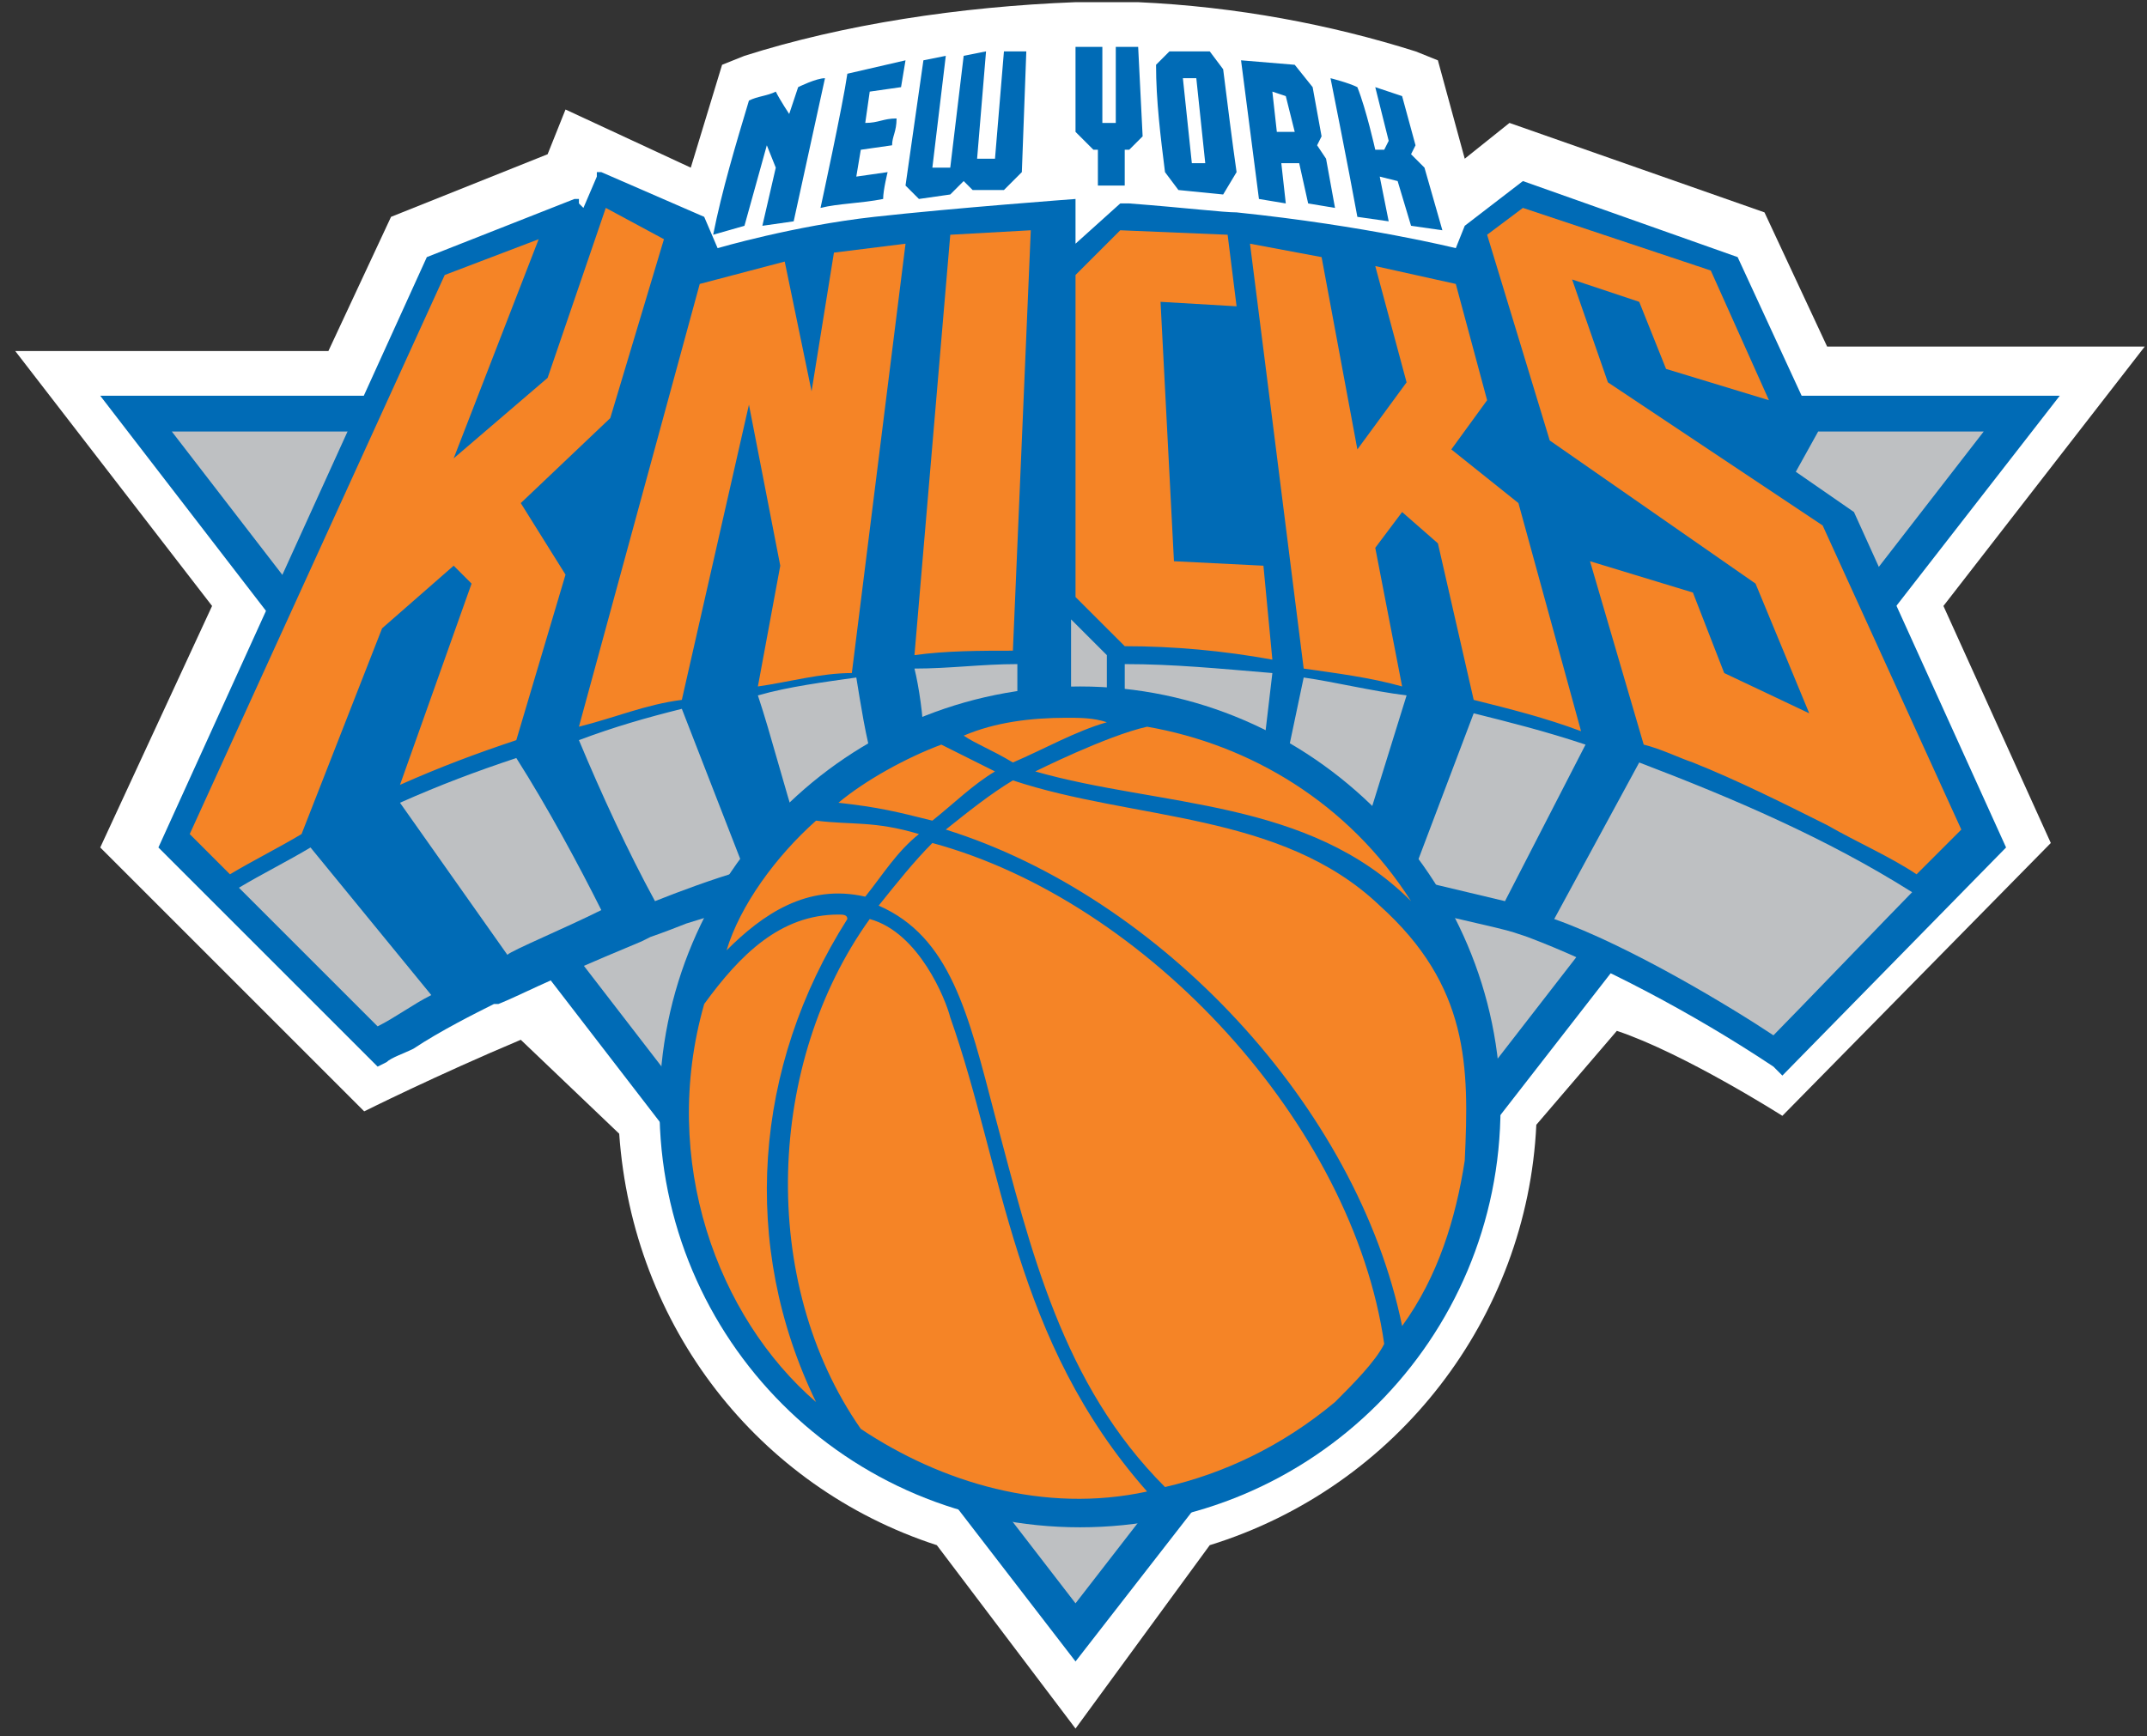
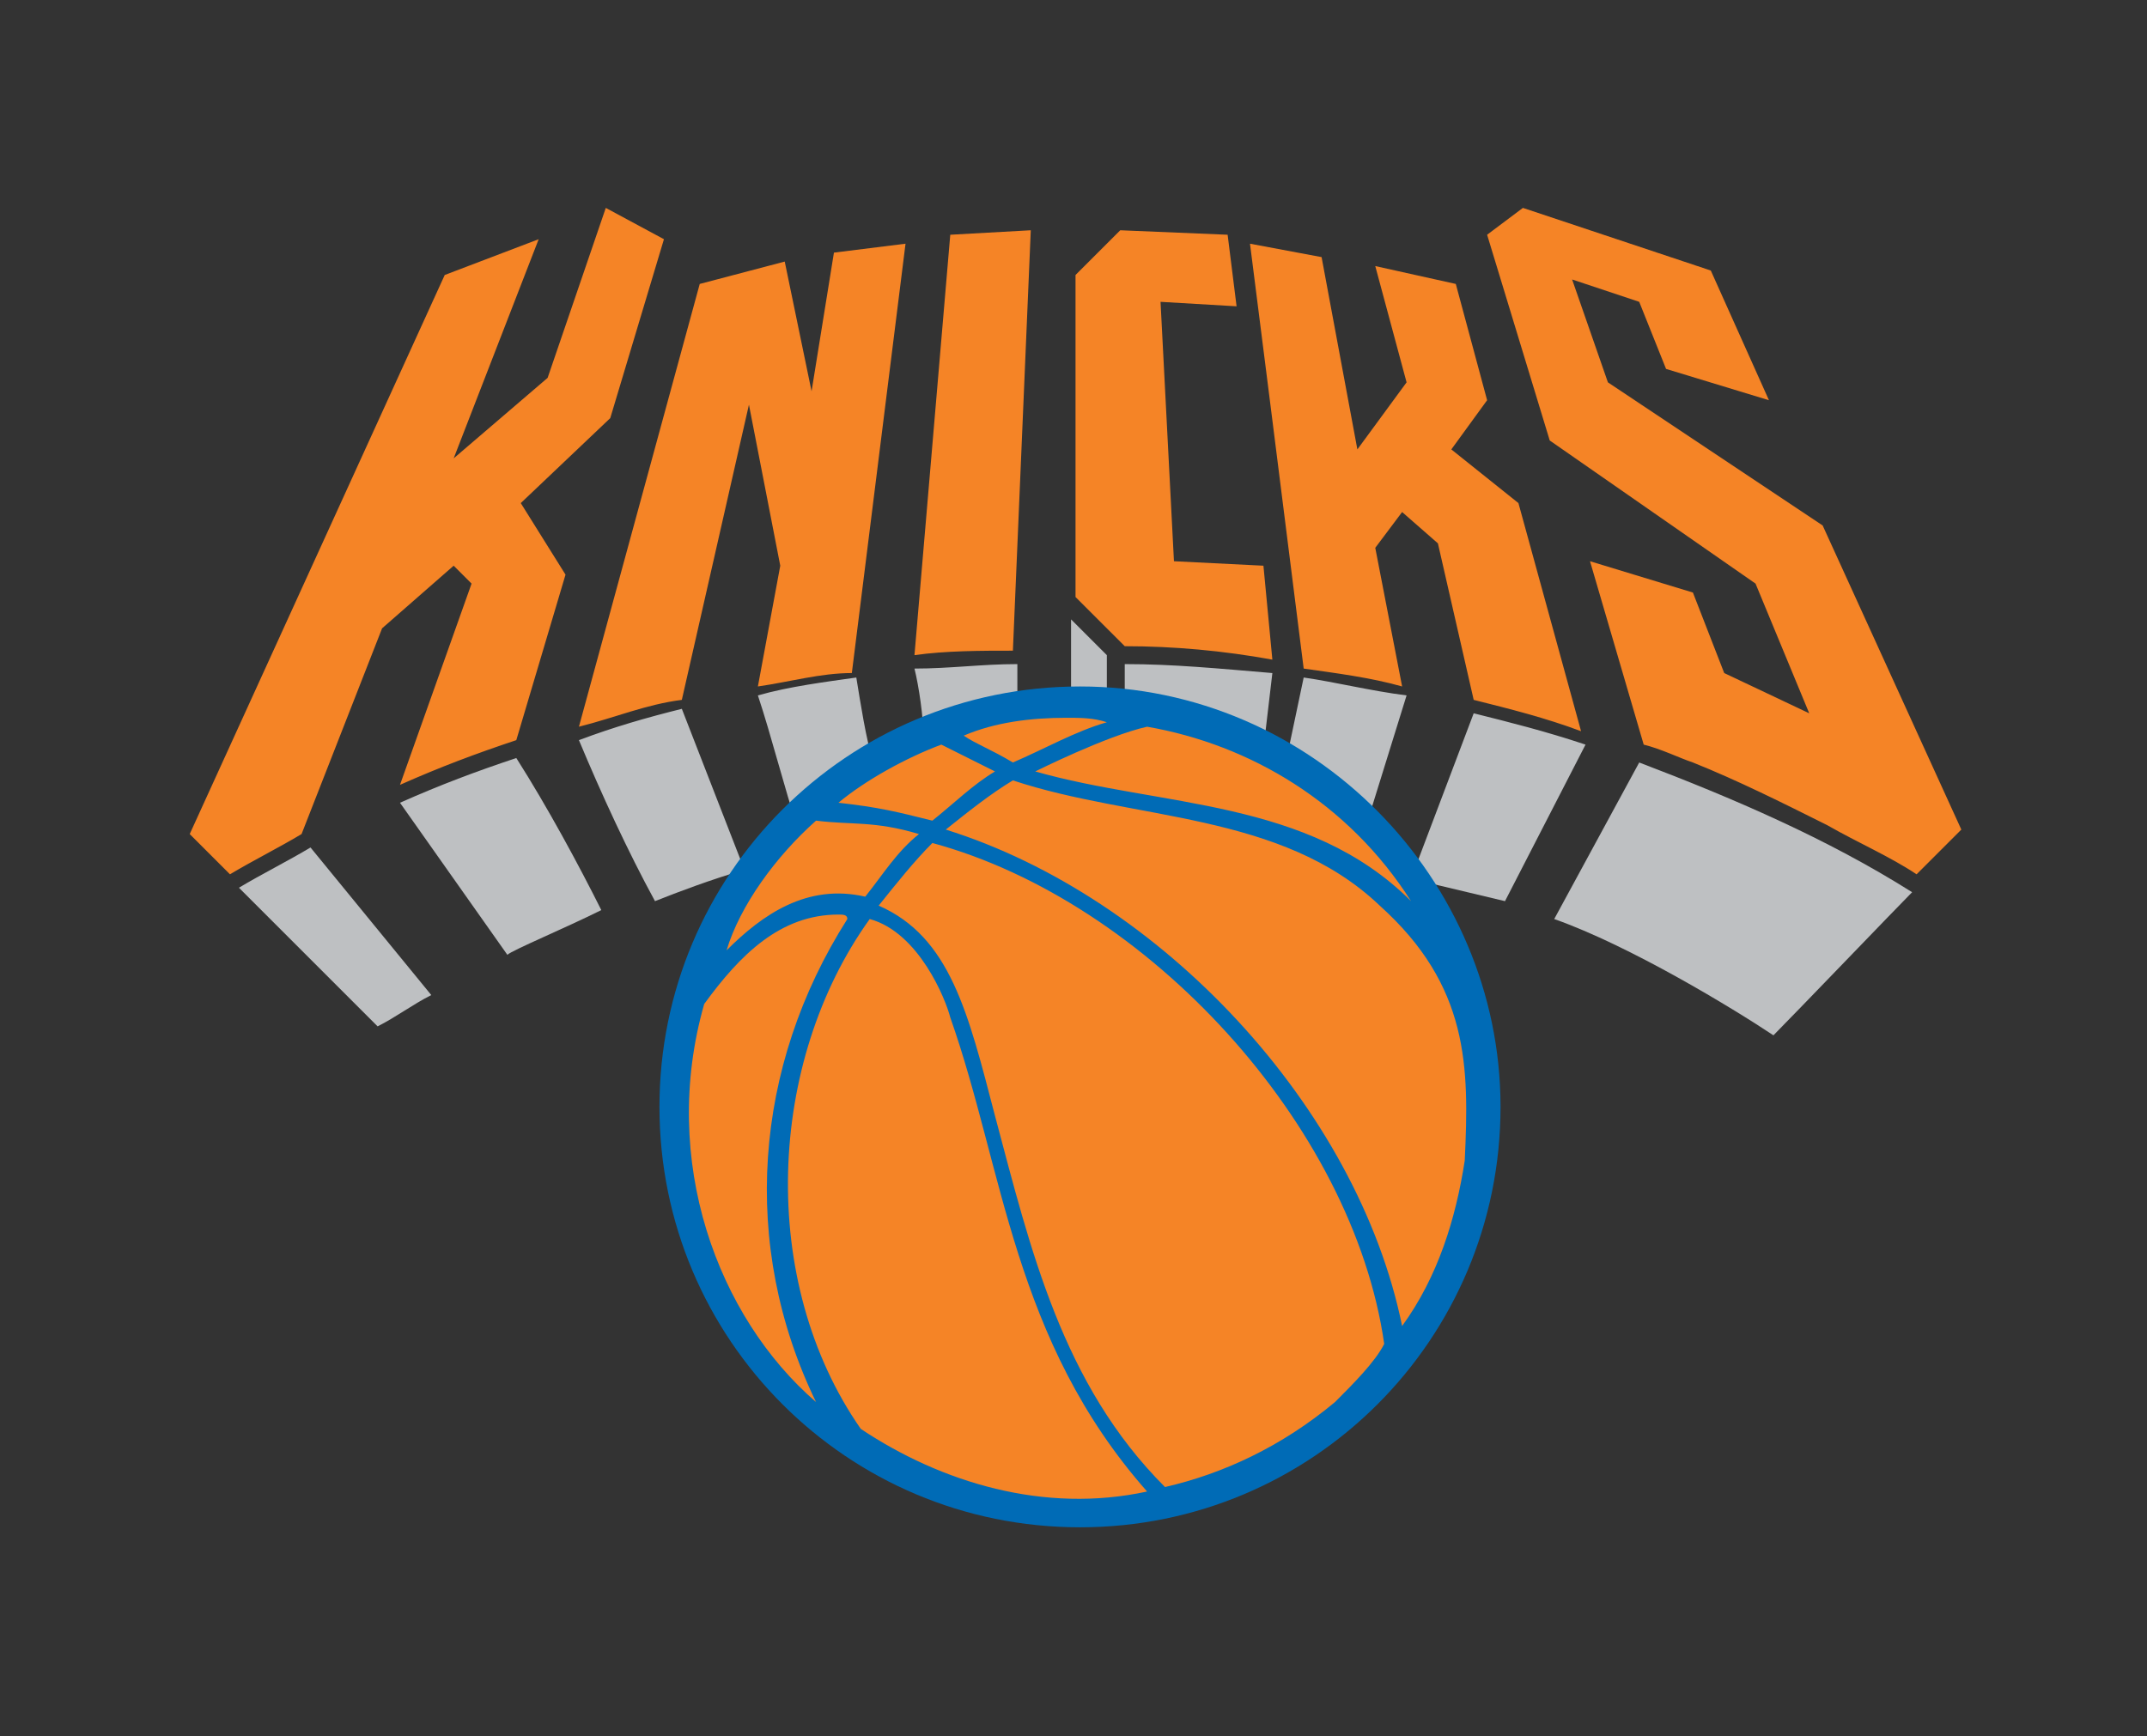
<svg xmlns="http://www.w3.org/2000/svg" width="136" height="110" viewBox="0 0 136 110" fill="none">
  <rect x="0" y="0" width="136" height="110" fill="#333333" stroke="none" />
-   <path d="M68.128 109.525L59.343 97.906C48.008 94.222 40.073 84.02 39.223 71.835L32.988 65.883C27.604 68.151 23.07 70.418 23.07 70.418L6.35 53.698L13.434 38.395L0.965 22.242H20.802L24.77 13.74L34.688 9.773L35.822 6.939L43.757 10.623L45.74 4.105L47.157 3.538C53.392 1.555 60.76 0.421 68.128 0.138C68.412 0.138 70.679 0.138 70.679 0.138C70.962 0.138 72.096 0.138 72.096 0.138C78.33 0.421 84.281 1.554 89.666 3.255L91.082 3.822L92.783 10.056L95.617 7.789L111.77 13.457L115.737 21.958H135.858L123.105 38.395L129.907 53.414L112.903 70.701C112.903 70.701 106.669 66.734 102.418 65.317L97.317 71.268C96.75 83.454 88.532 94.222 76.63 97.906L68.128 109.525Z" fill="white" />
-   <path d="M68.128 2.972V8.356L69.262 9.489H69.545V11.757H71.245V9.489H71.529L72.379 8.639L72.096 2.972C71.529 2.972 70.678 2.972 70.678 2.972V7.789H69.828V2.972C69.545 2.972 68.411 2.972 68.128 2.972ZM65.011 3.255C64.444 3.255 64.161 3.255 63.594 3.255L63.027 10.056H61.894L62.46 3.255L61.043 3.538L60.193 10.623H59.06L59.91 3.538L58.493 3.822L57.359 11.757L58.209 12.607L60.193 12.323L61.043 11.473L61.61 12.04H63.594L64.728 10.906L65.011 3.255ZM74.079 3.255C73.796 3.538 73.513 3.822 73.229 4.105C73.229 6.372 73.512 8.639 73.796 10.906L74.646 12.04L77.48 12.323L78.33 10.906C78.047 8.923 77.763 6.656 77.48 4.388L76.63 3.255H74.079ZM78.613 3.822L79.747 12.607L81.447 12.89L81.164 10.34H82.297L82.864 12.89L84.565 13.174L83.998 10.056L83.431 9.206L83.714 8.639L83.148 5.522L82.014 4.105L78.613 3.822ZM57.359 3.822L53.675 4.672C53.392 6.656 51.975 13.174 51.975 13.174C53.109 12.89 54.526 12.89 55.942 12.607C55.942 12.04 56.226 10.906 56.226 10.906L54.242 11.19L54.526 9.489L56.509 9.206C56.509 8.639 56.792 8.356 56.792 7.506C55.942 7.506 55.659 7.789 54.809 7.789L55.092 5.805L57.076 5.522L57.359 3.822ZM84.281 4.955C84.281 4.955 85.415 10.623 85.981 13.74L87.965 14.024L87.398 11.19L88.532 11.473L89.382 14.307L91.366 14.59L90.232 10.623L89.382 9.773L89.665 9.206L88.815 6.089C87.965 5.805 87.115 5.522 87.115 5.522L87.965 8.923L87.682 9.489H87.115C87.115 9.489 86.548 6.939 85.981 5.522C85.415 5.239 84.281 4.955 84.281 4.955ZM74.929 4.955H75.779L76.346 10.34H75.496L74.929 4.955ZM52.258 4.955C51.692 4.955 50.558 5.522 50.558 5.522L49.991 7.222C49.991 7.222 49.425 6.372 49.141 5.805C48.574 6.089 48.008 6.089 47.441 6.372C46.591 9.206 45.74 12.04 45.174 14.874L47.157 14.307L48.574 9.206L49.141 10.623L48.291 14.307L50.275 14.024L52.258 4.955ZM80.597 5.805L81.447 6.089L82.014 8.356H80.88L80.597 5.805ZM6.35 25.076L68.128 105.274L130.473 25.076H6.35Z" fill="#006BB6" />
-   <path d="M125.656 27.343L68.128 101.59L10.884 27.343H125.656Z" fill="#BEC0C2" />
-   <path d="M117.438 32.444L113.754 29.893L115.17 27.343L110.07 16.291L96.467 11.473L92.783 14.307L92.216 15.724C92.216 15.724 86.548 14.307 78.33 13.457C77.48 13.457 75.213 13.174 71.529 12.89H71.245H70.962L68.128 15.441V12.607C68.128 12.607 60.477 13.174 55.376 13.74C50.275 14.307 45.457 15.724 45.457 15.724L44.607 13.74L38.089 10.906H37.806V11.19L36.956 13.174L36.672 12.89V12.607H36.389L27.037 16.291L10.034 53.698L23.92 67.584L24.486 67.3C24.77 67.017 25.62 66.734 26.187 66.45C27.887 65.317 30.154 64.183 31.288 63.616H31.571C32.988 63.05 33.838 62.483 40.64 59.649L41.206 59.366C41.206 59.366 42.056 59.082 43.474 58.516C47.157 57.382 56.793 54.265 66.144 54.265C66.428 54.265 66.995 54.265 67.278 54.265C73.513 54.548 81.164 55.682 86.265 56.815C91.082 57.949 95.05 58.799 95.9 59.082L96.75 59.366C101.284 61.066 107.236 64.183 112.337 67.584L112.903 68.151L127.073 53.698L117.438 32.444Z" fill="#006BB6" />
  <path d="M67.845 39.245V44.629H70.112V41.512L67.845 39.245ZM71.246 42.079C71.246 42.929 71.246 44.346 71.246 44.913C72.946 45.196 74.646 45.48 76.063 46.046C77.48 46.33 78.897 46.897 80.031 47.463L80.597 42.646C77.197 42.362 74.363 42.079 71.246 42.079ZM64.444 42.079C62.177 42.079 60.193 42.362 57.926 42.362C58.21 43.496 58.493 45.48 58.493 46.613C58.493 46.613 60.477 45.48 64.444 44.913V42.079ZM54.242 42.929C52.258 43.212 49.991 43.496 48.008 44.063C48.858 46.613 49.708 50.014 50.558 52.564C52.258 51.147 53.392 49.73 55.376 48.597C54.809 46.613 54.526 44.629 54.242 42.929ZM82.581 42.929L81.447 48.313C83.148 49.447 84.565 50.581 86.265 51.998L86.548 52.281L89.099 44.063C86.832 43.779 84.565 43.212 82.581 42.929ZM43.19 44.913C40.923 45.48 38.939 46.046 36.672 46.897C38.089 50.297 39.789 53.981 41.49 57.099C42.907 56.532 45.174 55.681 47.157 55.115L43.19 44.913ZM93.35 45.196L89.382 55.681L95.333 57.099L100.434 47.18C97.884 46.33 95.617 45.763 93.35 45.196ZM32.705 48.03C30.154 48.88 27.887 49.73 25.337 50.864L32.138 60.499C32.421 60.216 35.822 58.799 38.089 57.665C36.672 54.831 34.688 51.147 32.705 48.03ZM103.835 48.313L98.451 58.232C103.268 59.932 109.786 63.9 112.337 65.6C113.47 64.466 120.272 57.382 121.122 56.532C115.737 53.131 109.786 50.581 103.835 48.313ZM19.669 53.698C18.252 54.548 16.552 55.398 15.135 56.248L23.92 65.033C25.053 64.466 26.187 63.616 27.32 63.05L19.669 53.698Z" fill="#BEC0C2" />
  <path d="M68.411 43.496C53.675 43.496 41.773 55.398 41.773 70.134C41.773 84.87 53.675 96.773 68.411 96.773C83.147 96.773 95.05 84.87 95.05 70.134C95.05 55.681 83.147 43.496 68.411 43.496Z" fill="#006BB6" />
  <path d="M38.373 13.173L34.689 23.942L28.737 29.043L34.122 15.157L28.171 17.424L12.018 52.848L14.568 55.398C15.985 54.548 17.685 53.698 19.102 52.848L24.203 39.812L28.737 35.844L29.871 36.978L25.337 49.73C27.887 48.597 30.154 47.747 32.705 46.897L35.822 36.411L32.988 31.877L38.656 26.493L42.057 15.157L38.373 13.173ZM96.467 13.173L94.2 14.874L98.167 27.91L111.203 36.978L114.604 45.196L109.219 42.646L107.236 37.545L100.718 35.561L104.119 47.18C105.252 47.463 106.386 48.03 107.236 48.313C110.07 49.447 112.904 50.864 115.737 52.281C117.721 53.414 119.705 54.265 121.405 55.398L124.239 52.564L115.454 33.294L101.851 24.226L99.584 17.708L103.835 19.125L105.535 23.375L112.053 25.359L108.369 17.141L96.467 13.173ZM70.962 14.59L68.128 17.424V37.828L71.246 40.945C74.363 40.945 77.48 41.229 80.597 41.796L80.031 35.844L74.363 35.561L73.513 19.125L78.33 19.408L77.763 14.874L70.962 14.59ZM65.294 14.59L60.194 14.874L57.926 41.512C59.91 41.229 62.177 41.229 64.161 41.229L65.294 14.59ZM57.36 15.441L52.825 16.007L51.408 24.792L49.708 16.574L44.324 17.991L36.672 46.046C38.939 45.48 40.923 44.63 43.19 44.346L47.441 25.642L49.425 35.844L48.008 43.496C49.992 43.212 51.975 42.646 53.959 42.646L57.36 15.441ZM79.18 15.441C79.18 15.441 81.448 33.294 82.581 42.362C84.565 42.646 86.832 42.929 88.816 43.496L87.115 34.711L88.816 32.444L91.083 34.428L93.35 44.346C95.617 44.913 97.884 45.48 100.151 46.33L96.184 31.877L91.933 28.476L94.2 25.359L92.216 17.991L87.115 16.858L89.099 24.226L85.982 28.476L83.715 16.291L79.18 15.441ZM67.561 45.48C65.294 45.48 63.027 45.763 61.044 46.613C61.894 47.18 62.744 47.463 64.161 48.313C66.145 47.463 68.128 46.33 70.112 45.763C69.262 45.48 68.412 45.48 67.561 45.48ZM72.662 46.046C70.112 46.613 65.578 48.88 65.578 48.88C73.513 51.147 82.864 50.581 89.382 57.099C85.415 50.864 79.18 47.18 72.662 46.046ZM59.627 47.18C57.359 48.03 54.809 49.447 53.109 50.864C55.659 51.147 56.793 51.431 59.06 51.998C60.477 50.864 61.61 49.73 63.027 48.88L59.627 47.18ZM64.161 49.447C62.744 50.297 61.327 51.431 59.91 52.564C73.513 56.815 85.982 70.134 88.816 84.02C91.083 80.903 92.216 77.219 92.783 73.535C93.066 67.584 93.066 62.483 87.399 57.382C81.164 51.431 71.812 51.998 64.161 49.447ZM51.692 51.998C49.141 54.265 46.874 57.382 46.024 60.216C48.291 57.949 51.125 55.965 54.809 56.815C55.943 55.398 56.793 53.981 58.21 52.848C55.376 51.998 53.959 52.281 51.692 51.998ZM59.06 53.414C57.926 54.548 56.793 55.965 55.659 57.382C60.193 59.366 61.327 64.183 63.027 70.701C65.294 79.203 67.278 87.704 73.796 94.222C77.48 93.372 81.164 91.672 84.565 88.838C85.698 87.704 87.115 86.287 87.682 85.154C85.698 71.268 72.662 57.099 59.06 53.414ZM53.109 57.949C49.425 57.949 46.874 60.499 44.607 63.616C41.773 73.535 45.457 83.454 51.692 88.838C46.874 78.919 47.724 67.584 53.675 58.232C53.675 57.949 53.392 57.949 53.109 57.949ZM55.092 58.232C48.575 67.3 48.008 81.186 54.526 90.538C59.627 93.939 66.145 95.923 72.662 94.506C64.161 84.871 63.594 74.102 60.194 64.467C59.91 63.333 58.21 59.082 55.092 58.232Z" fill="#F58426" />
</svg>